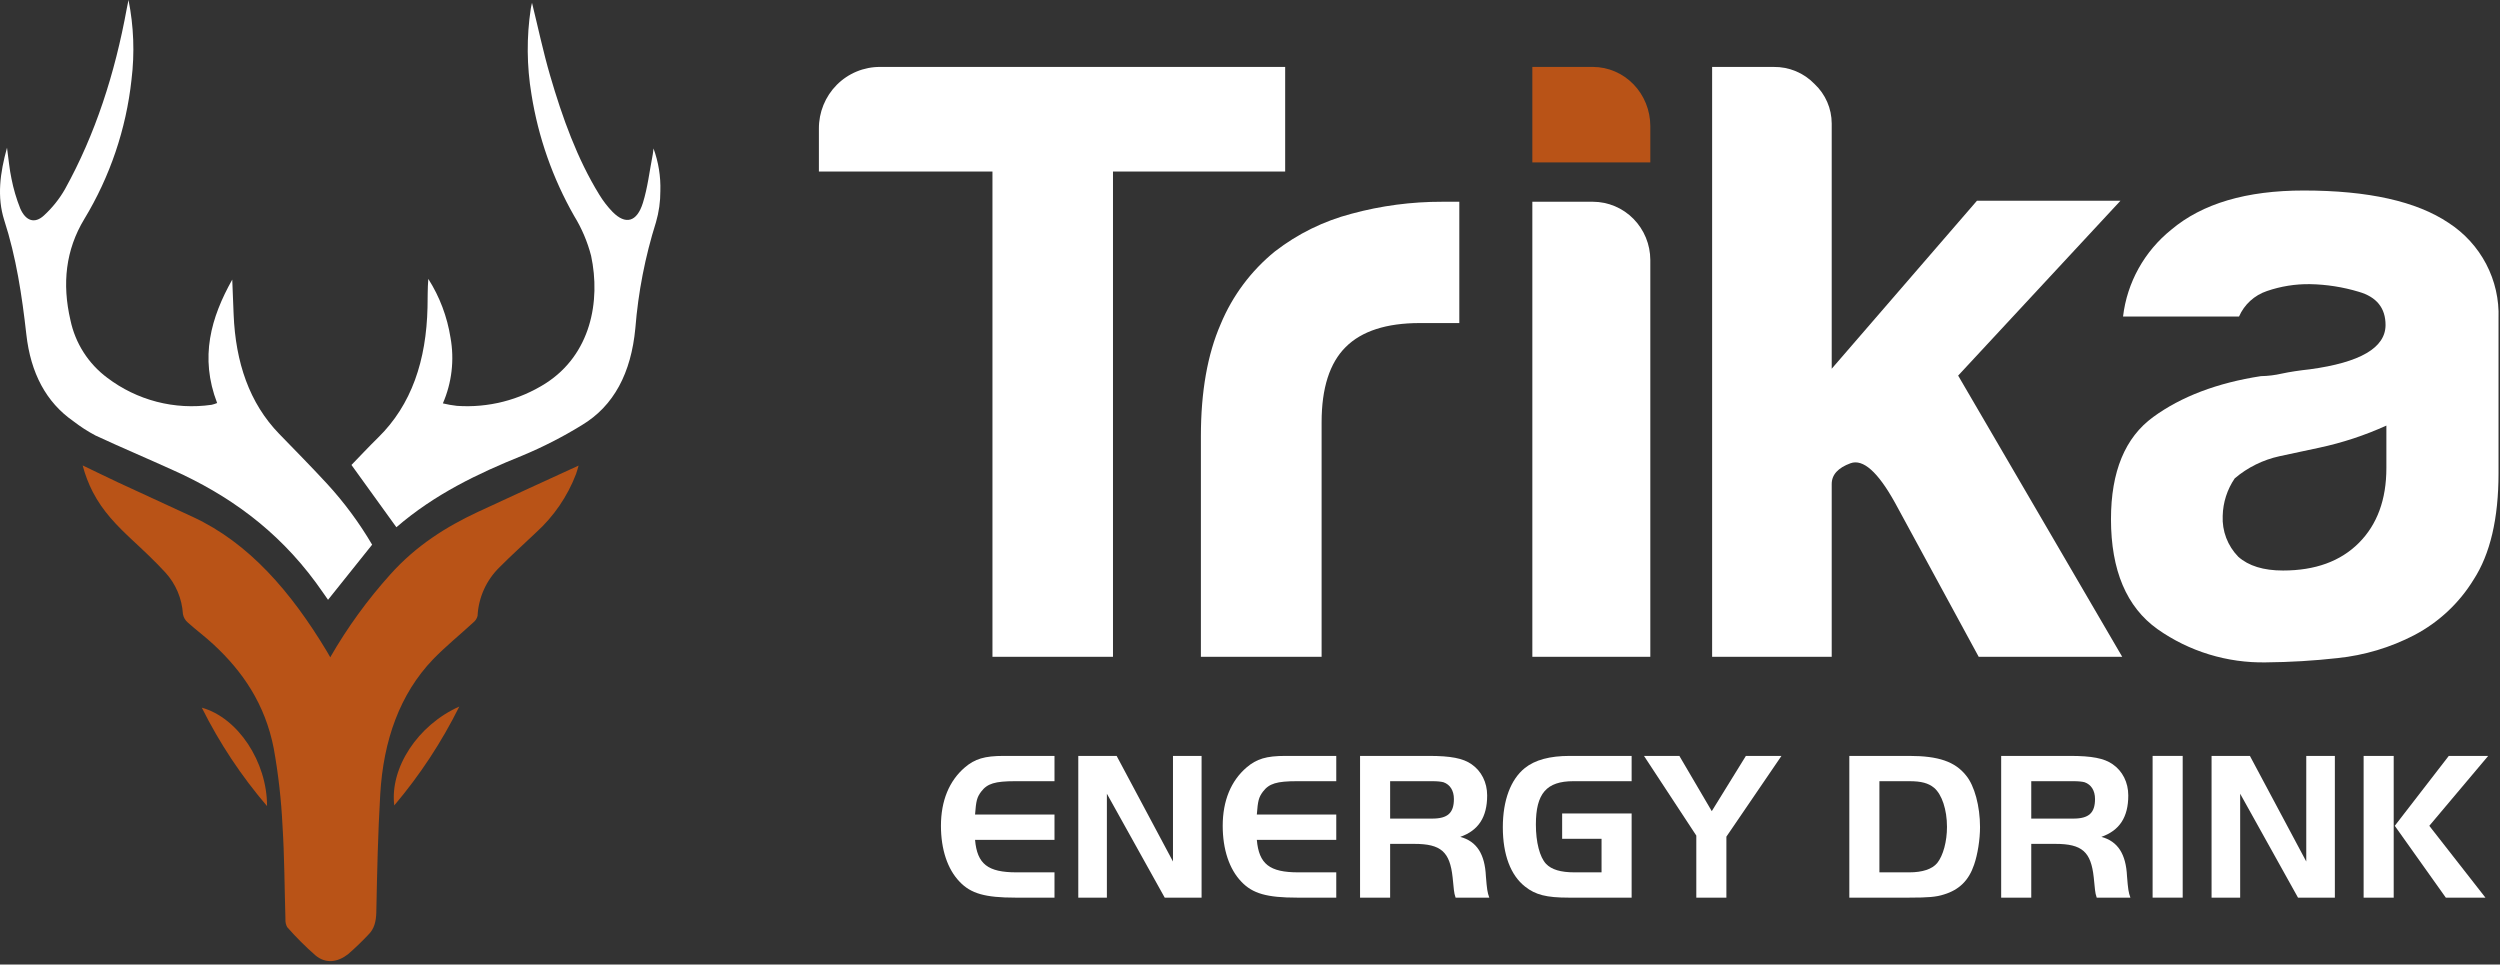
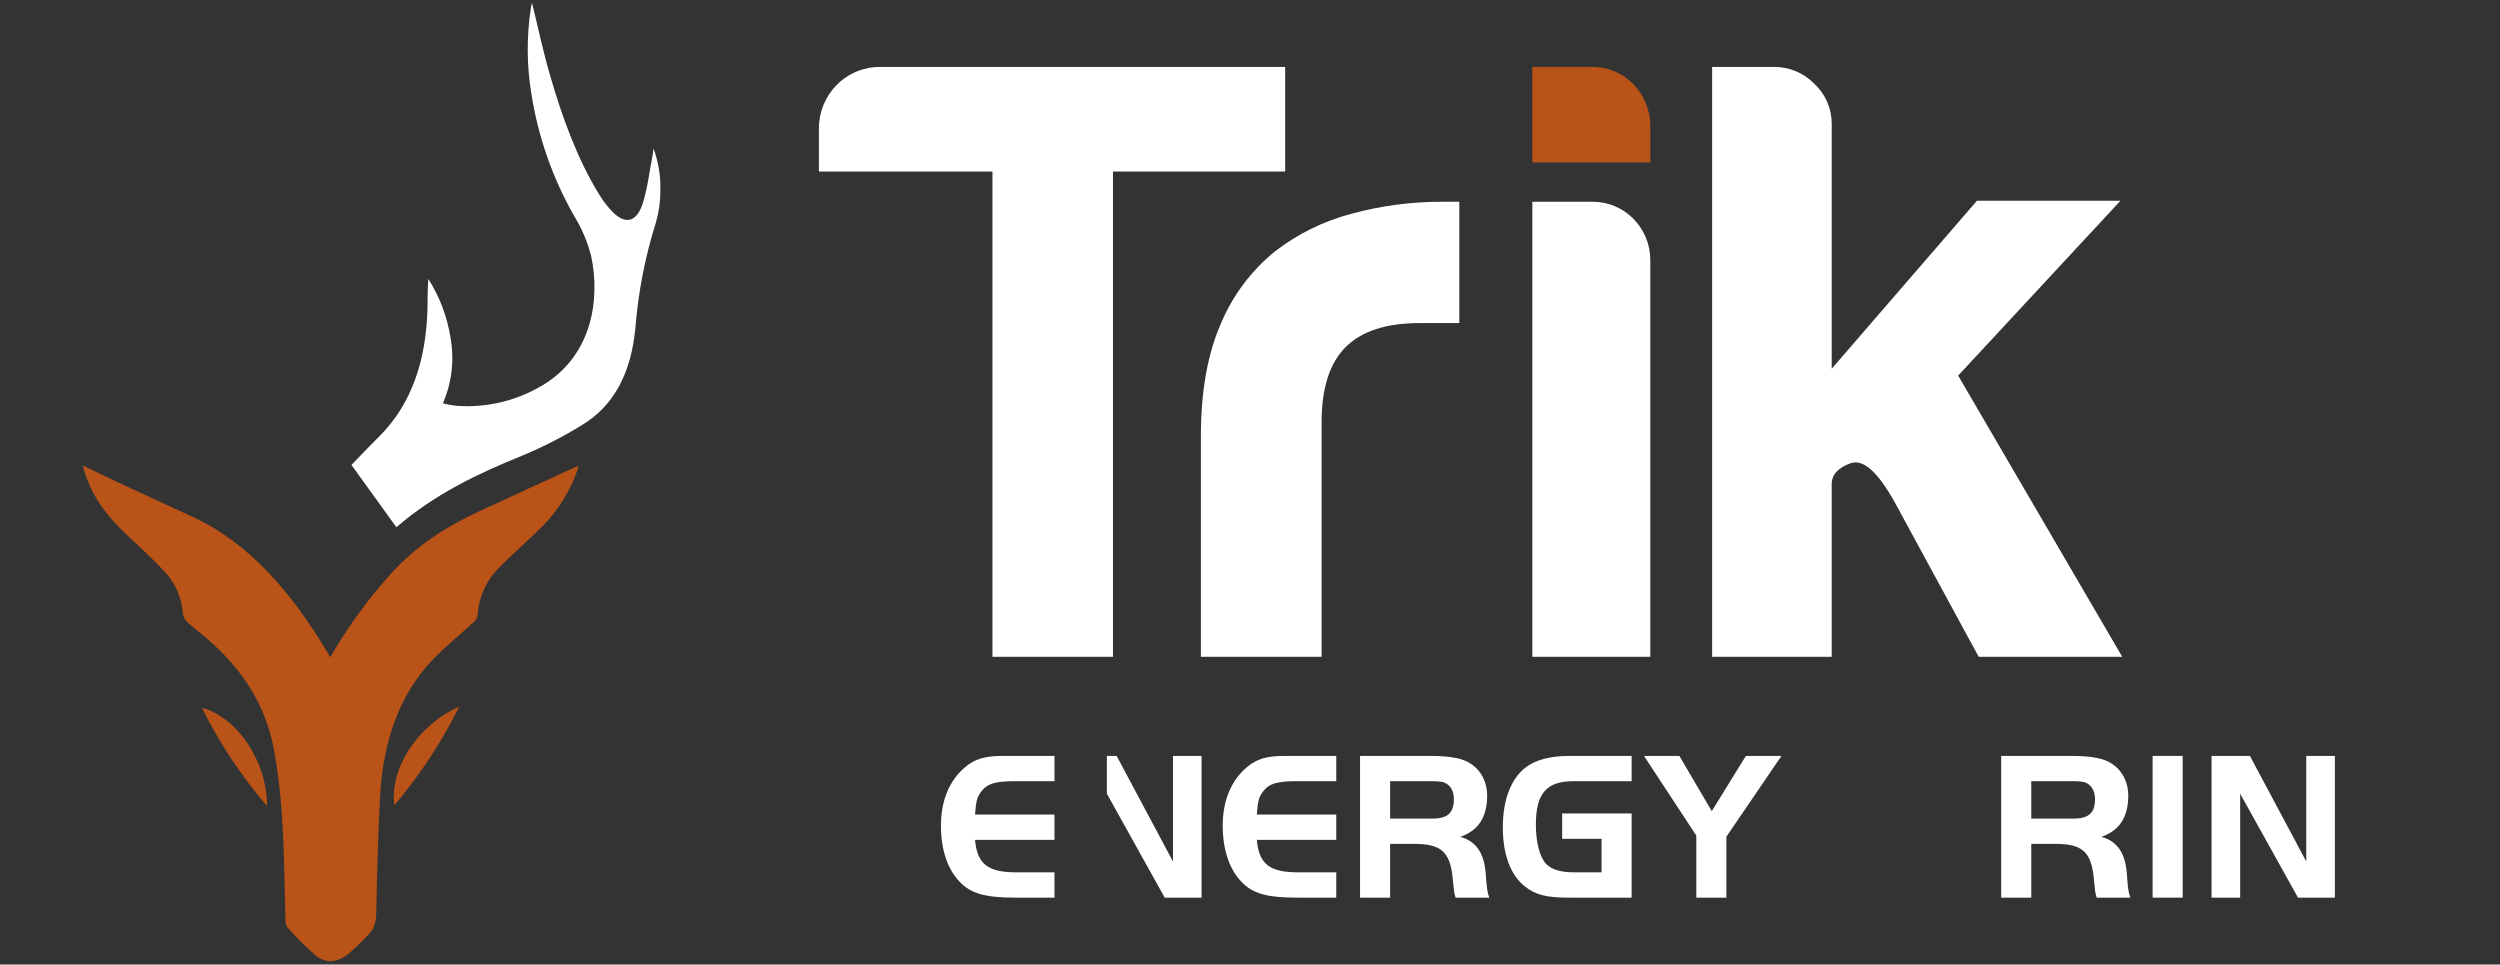
<svg xmlns="http://www.w3.org/2000/svg" width="635" height="245" viewBox="0 0 635 245" fill="none">
  <rect x="0" y="0" width="635" height="245" fill="#333333" stroke="none" />
  <path d="M389.215 17H404.63C408.485 17.014 412.178 18.598 414.903 21.407C417.629 24.216 419.166 28.021 419.18 31.994V41.257H389.215V17Z" fill="#B95317" />
  <path d="M252.084 166.825V43.566H208V32.672C207.989 30.611 208.383 28.567 209.16 26.661C209.938 24.754 211.083 23.022 212.529 21.564C213.976 20.107 215.695 18.953 217.587 18.169C219.479 17.386 221.507 16.989 223.552 17H326.433V43.566H282.698V166.825H252.084Z" fill="white" />
  <path d="M305.027 166.825V110.777C305.027 99.486 306.702 90.001 310.052 82.322C313.037 75.127 317.773 68.782 323.834 63.856C329.604 59.392 336.224 56.138 343.295 54.289C350.789 52.252 358.526 51.229 366.295 51.246H370.665V82.058H360.616C352.159 82.058 345.89 84.086 341.809 88.143C337.728 92.2 335.688 98.572 335.688 107.259V166.825H305.027Z" fill="white" />
  <path d="M389.215 51.246H404.63C408.485 51.26 412.178 52.821 414.903 55.588C417.629 58.356 419.166 62.105 419.18 66.019V166.825H389.215V51.246Z" fill="white" />
  <path d="M465.255 50.985V93.658L502.149 50.985H538.603L497.37 95.403L539.043 166.825H502.588L481.33 127.694C476.985 119.857 473.219 116.513 470.034 117.665C466.854 118.828 465.255 120.573 465.255 122.953V166.825H434.879V17.002H450.497C452.439 16.972 454.365 17.343 456.157 18.092C457.95 18.841 459.569 19.952 460.915 21.355C462.282 22.638 463.372 24.189 464.118 25.91C464.864 27.632 465.251 29.489 465.255 31.367V50.985Z" fill="white" />
-   <path d="M613.227 161.323C607.165 164.472 600.552 166.452 593.741 167.156C587.712 167.829 581.652 168.191 575.584 168.242C565.712 168.433 556.039 165.473 548.003 159.8C540.138 154.183 536.199 144.877 536.188 131.882C536.188 119.785 539.76 111.133 546.905 105.925C554.049 100.718 563.172 97.256 574.273 95.539C576.063 95.51 577.844 95.293 579.588 94.891C581.625 94.454 583.963 94.103 586.673 93.805C599.499 92.077 605.917 88.329 605.929 82.561C605.929 78.241 603.667 75.427 599.144 74.119C595.122 72.905 590.949 72.25 586.744 72.175C583.02 72.122 579.314 72.715 575.797 73.927C574.222 74.456 572.778 75.306 571.557 76.422C570.337 77.539 569.367 78.896 568.711 80.407H539.252C540.27 71.751 544.669 63.832 551.51 58.339C559.387 51.695 570.606 48.379 585.168 48.391C601.524 48.391 613.782 51.129 621.943 56.605C625.985 59.227 629.277 62.835 631.498 67.081C633.72 71.327 634.797 76.067 634.626 80.845V120.182C634.626 131.718 632.512 140.738 628.284 147.242C624.643 153.193 619.44 158.059 613.227 161.323ZM606.141 108.097C600.678 110.577 594.958 112.462 589.083 113.719L579.021 115.874C574.813 116.789 570.899 118.721 567.63 121.496C565.705 124.315 564.642 127.623 564.566 131.023C564.474 132.929 564.778 134.834 565.457 136.62C566.136 138.406 567.177 140.035 568.516 141.409C571.138 143.745 574.929 144.912 579.889 144.912C588.061 144.912 594.479 142.577 599.144 137.907C603.809 133.236 606.141 126.89 606.141 118.869V108.097Z" fill="white" />
  <path d="M267.841 192H254.927C250.085 192 247.609 192.756 245.08 194.915C241.099 198.315 239 203.388 239 209.757C239 215.748 240.668 220.768 243.735 223.952C246.587 226.975 250.246 228 257.887 228H267.841V221.577H258.21C250.892 221.577 248.201 219.472 247.663 213.319H267.841V206.897H247.663C247.932 203.334 248.147 202.525 249.224 201.067C250.784 199.016 252.721 198.423 257.887 198.423H267.841V192Z" fill="white" />
-   <path d="M281.148 201.607L295.838 228H305.201V192H297.937V218.825L283.624 192H273.884V228H281.148V201.607Z" fill="white" />
+   <path d="M281.148 201.607L295.838 228H305.201V192H297.937V218.825L283.624 192H273.884H281.148V201.607Z" fill="white" />
  <path d="M339.411 192H326.497C321.654 192 319.179 192.756 316.65 194.915C312.668 198.315 310.569 203.388 310.569 209.757C310.569 215.748 312.237 220.768 315.305 223.952C318.156 226.975 321.815 228 329.456 228H339.411V221.577H329.779C322.461 221.577 319.771 219.472 319.233 213.319H339.411V206.897H319.233C319.502 203.334 319.717 202.525 320.793 201.067C322.353 199.016 324.291 198.423 329.456 198.423H339.411V192Z" fill="white" />
  <path d="M353.094 214.345H359.229C366.008 214.345 368.268 216.342 368.968 222.873C369.022 223.574 369.183 225.085 369.291 226.057C369.398 226.867 369.452 227.19 369.721 228H378.277C377.793 226.651 377.685 225.895 377.416 222.549C377.147 216.936 375.102 213.697 370.905 212.564C375.533 210.945 377.739 207.544 377.739 202.039C377.739 198.747 376.286 195.832 373.757 194.105C371.605 192.594 368.43 192 362.995 192H345.454V228H353.094V214.345ZM353.094 207.922V198.423H363.802C365.094 198.423 366.062 198.531 366.654 198.693C368.322 199.286 369.291 200.798 369.291 202.957C369.291 206.465 367.73 207.922 363.802 207.922H353.094Z" fill="white" />
  <path d="M396.785 206.627V213.049H406.793V221.577H399.906C396.408 221.577 394.094 220.876 392.695 219.418C391.081 217.691 390.113 213.913 390.113 209.433C390.113 201.553 392.803 198.423 399.637 198.423H414.434V192H398.722C393.61 192 389.897 193.025 387.315 195.076C383.709 197.991 381.718 203.28 381.718 210.135C381.718 217.097 383.709 222.333 387.368 225.193C390.005 227.298 392.857 228 398.399 228H414.434V206.627H396.785Z" fill="white" />
  <path d="M430.862 212.24V228H438.503V212.51L452.493 192H443.454L434.79 206.033L426.558 192H417.572L430.862 212.24Z" fill="white" />
-   <path d="M469.728 192V228H484.956C489.745 228 491.789 227.838 493.78 227.19C497.655 226.003 500.076 223.628 501.421 219.634C502.336 216.99 502.928 213.211 502.928 210.081C502.928 204.792 501.529 199.556 499.376 196.966C496.578 193.457 492.381 192 484.956 192H469.728ZM477.369 198.423H484.956C488.023 198.423 489.799 198.909 491.251 200.096C493.242 201.769 494.534 205.655 494.534 210.027C494.534 213.751 493.565 217.313 492.059 219.202C490.767 220.768 488.292 221.577 484.956 221.577H477.369V198.423Z" fill="white" />
  <path d="M515.939 214.345H522.073C528.853 214.345 531.113 216.342 531.812 222.873C531.866 223.574 532.027 225.085 532.135 226.057C532.243 226.867 532.296 227.19 532.565 228H541.121C540.637 226.651 540.529 225.895 540.26 222.549C539.991 216.936 537.946 213.697 533.749 212.564C538.377 210.945 540.583 207.544 540.583 202.039C540.583 198.747 539.13 195.832 536.601 194.105C534.449 192.594 531.274 192 525.839 192H508.298V228H515.939V214.345ZM515.939 207.922V198.423H526.646C527.938 198.423 528.906 198.531 529.498 198.693C531.166 199.286 532.135 200.798 532.135 202.957C532.135 206.465 530.574 207.922 526.646 207.922H515.939Z" fill="white" />
  <path d="M546.762 228H554.403V192H546.762V228Z" fill="white" />
  <path d="M569.002 201.607L583.692 228H593.055V192H585.791V218.825L571.478 192H561.738V228H569.002V201.607Z" fill="white" />
-   <path d="M608.001 192H600.361V228H608.001V192ZM608.27 209.757L621.238 228H631.3L617.041 209.757L632 192H621.992L608.27 209.757Z" fill="white" />
  <path d="M83.882 166.949C88.216 159.41 93.334 152.351 99.152 145.889C105.682 138.599 113.312 133.799 121.382 130.029C129.822 126.089 138.292 122.249 146.962 118.259C146.732 119.029 146.552 119.739 146.312 120.409C144.133 126.101 140.642 131.199 136.122 135.289C133.052 138.229 129.892 141.029 126.892 144.069C123.535 147.335 121.538 151.751 121.302 156.429C121.135 157.099 120.748 157.694 120.202 158.119C116.822 161.239 113.252 164.119 110.022 167.439C101.552 176.269 97.382 188.049 96.582 201.739C95.992 211.739 95.782 221.739 95.582 231.739C95.522 234.129 95.032 235.969 93.582 237.389C91.934 239.142 90.198 240.81 88.382 242.389C85.772 244.389 82.832 244.849 80.212 242.739C77.629 240.488 75.2 238.066 72.942 235.489C72.611 234.877 72.458 234.183 72.502 233.489C72.262 225.489 72.252 217.549 71.752 209.619C71.432 203.092 70.694 196.592 69.542 190.159C67.352 178.789 61.542 170.459 54.262 163.719C52.132 161.719 49.842 160.049 47.692 158.109C47.043 157.554 46.608 156.79 46.462 155.949C46.222 152.025 44.644 148.301 41.992 145.399C39.292 142.469 36.422 139.789 33.552 137.119C29.792 133.599 26.132 129.949 23.552 124.929C22.461 122.79 21.603 120.541 20.992 118.219C23.992 119.639 26.922 121.099 29.892 122.489C36.242 125.439 42.612 128.339 48.962 131.289C63.282 137.919 73.962 150.379 83.062 165.509C83.292 165.949 83.522 166.319 83.882 166.949Z" fill="#B95317" />
-   <path d="M1.781 37.52C2.201 40.52 2.401 43.02 2.911 45.37C3.418 47.96 4.165 50.498 5.141 52.95C6.531 56.14 8.811 56.89 11.141 54.75C13.265 52.808 15.073 50.548 16.501 48.05C24.201 34.15 29.191 18.69 32.201 2.16C32.291 1.62 32.421 1.09 32.641 0C33.973 6.666 34.23 13.503 33.401 20.25C32.037 32.781 27.944 44.86 21.411 55.64C16.671 63.47 15.741 72.06 17.891 81.32C19.117 87.175 22.442 92.379 27.241 95.95C30.983 98.794 35.253 100.865 39.802 102.045C44.351 103.224 49.089 103.488 53.741 102.82C54.223 102.709 54.694 102.558 55.151 102.37C50.671 90.71 53.591 80.64 58.991 71.02C59.111 73.96 59.231 76.91 59.341 79.85C59.831 92.06 63.341 102.4 70.921 110.21C74.981 114.39 79.071 118.54 83.041 122.84C87.407 127.589 91.255 132.788 94.521 138.35L83.321 152.35C82.681 151.45 81.491 149.69 80.251 148C70.201 134.33 57.741 125.61 44.041 119.46C37.451 116.46 30.821 113.67 24.261 110.62C22.266 109.563 20.365 108.335 18.581 106.95C11.741 102.17 7.791 94.79 6.691 84.95C5.591 75.11 4.101 65.26 1.081 55.95C-0.799 50.03 -0.009 43.95 1.781 37.52Z" fill="white" />
  <path d="M89.269 118.099C91.469 115.839 93.7 113.439 96.01 111.179C104.57 102.819 108.29 91.499 108.59 78.059C108.64 75.679 108.59 73.289 108.79 70.839C111.678 75.377 113.598 80.464 114.43 85.779C115.442 91.408 114.767 97.212 112.49 102.459C113.671 102.745 114.871 102.956 116.08 103.089C124.004 103.635 131.896 101.631 138.6 97.369C150.05 90.029 152.6 76.519 150.14 64.969C149.215 61.404 147.766 57.997 145.84 54.859C140.385 45.295 136.709 34.823 134.99 23.949C133.788 16.746 133.731 9.399 134.82 2.179C134.91 1.619 135.05 1.069 135.13 0.719C136.63 6.799 137.95 13.089 139.72 19.159C142.86 29.929 146.62 40.359 152.24 49.479C153.199 51.052 154.329 52.514 155.61 53.839C158.88 57.139 161.77 56.439 163.3 51.519C164.51 47.639 164.99 43.379 165.79 39.289C165.86 38.959 165.88 38.619 165.99 37.709C167.256 41.171 167.847 44.844 167.73 48.529C167.741 51.205 167.367 53.869 166.62 56.439C163.866 65.183 162.108 74.21 161.38 83.349C160.31 94.749 155.91 103.109 147.8 107.979C142.971 110.952 137.915 113.54 132.68 115.719C121.43 120.259 110.47 125.479 100.68 133.919L89.269 118.099Z" fill="white" />
  <path d="M67.832 204.75C61.303 197.128 55.738 188.732 51.262 179.75C60.432 182.3 67.842 193.47 67.832 204.75Z" fill="#B95317" />
  <path d="M116.661 179.461C112.189 188.471 106.642 196.905 100.141 204.581C98.991 195.051 106.091 184.171 116.661 179.461Z" fill="#B95317" />
</svg>